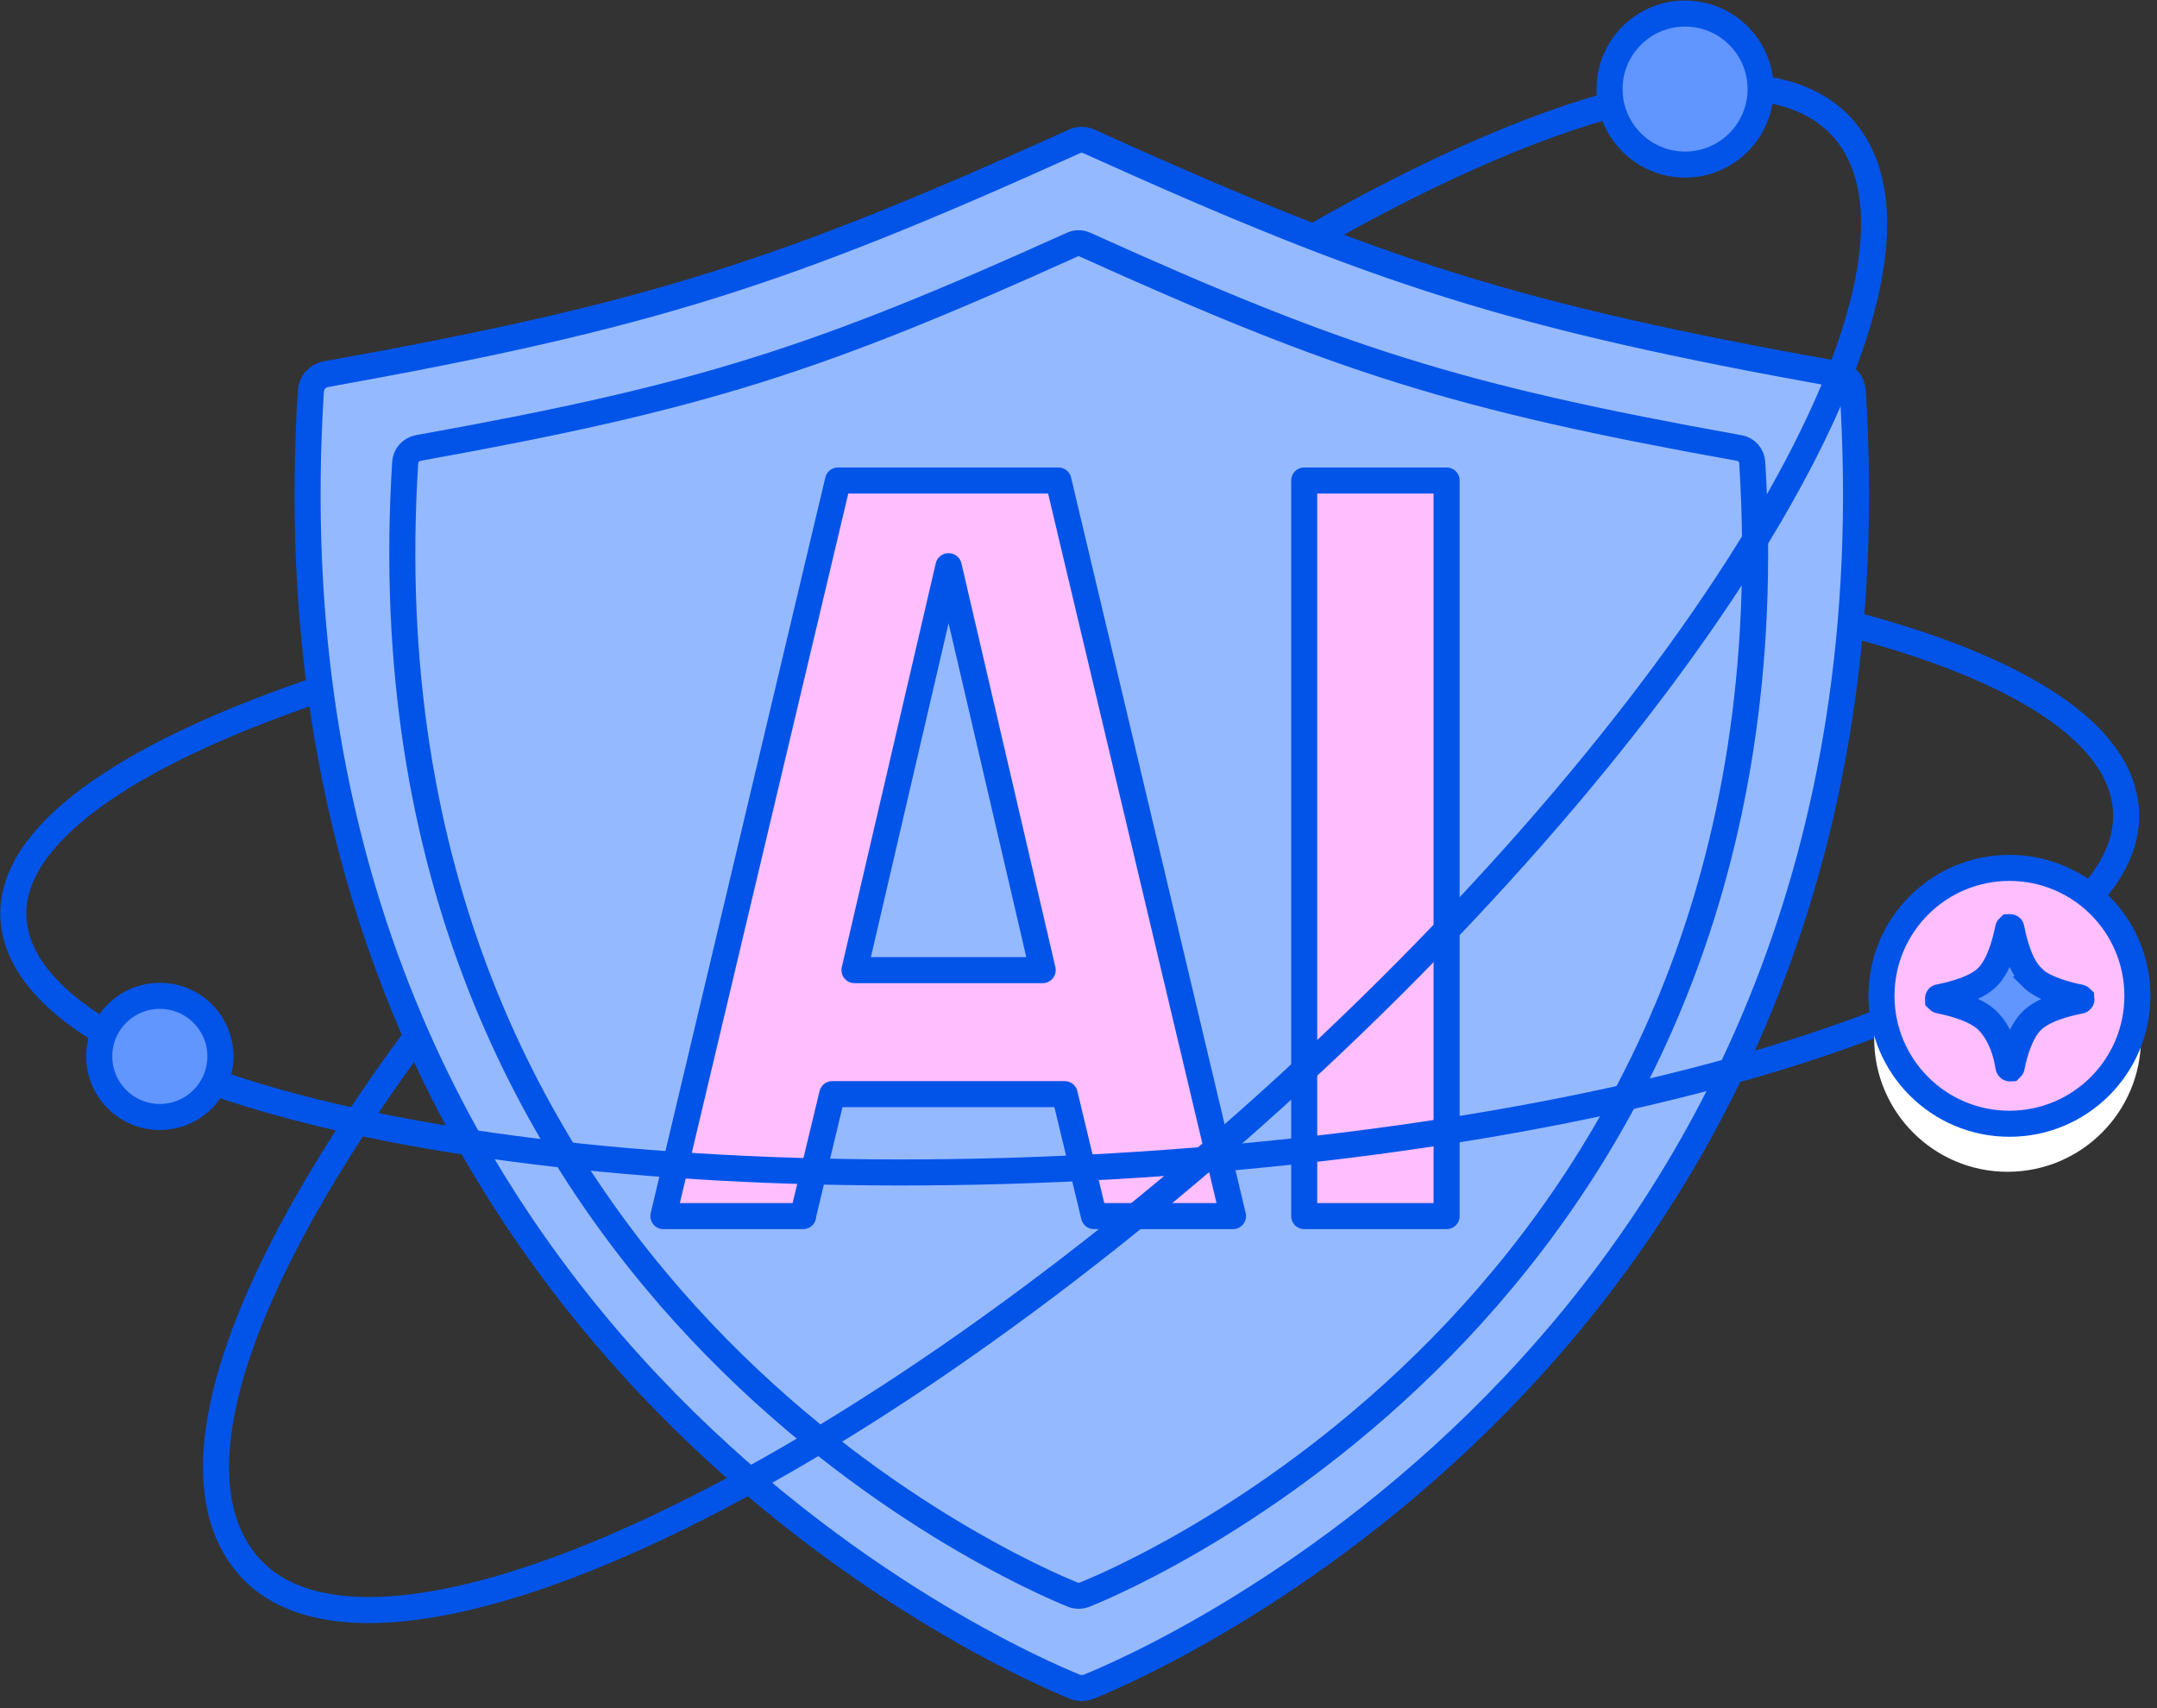
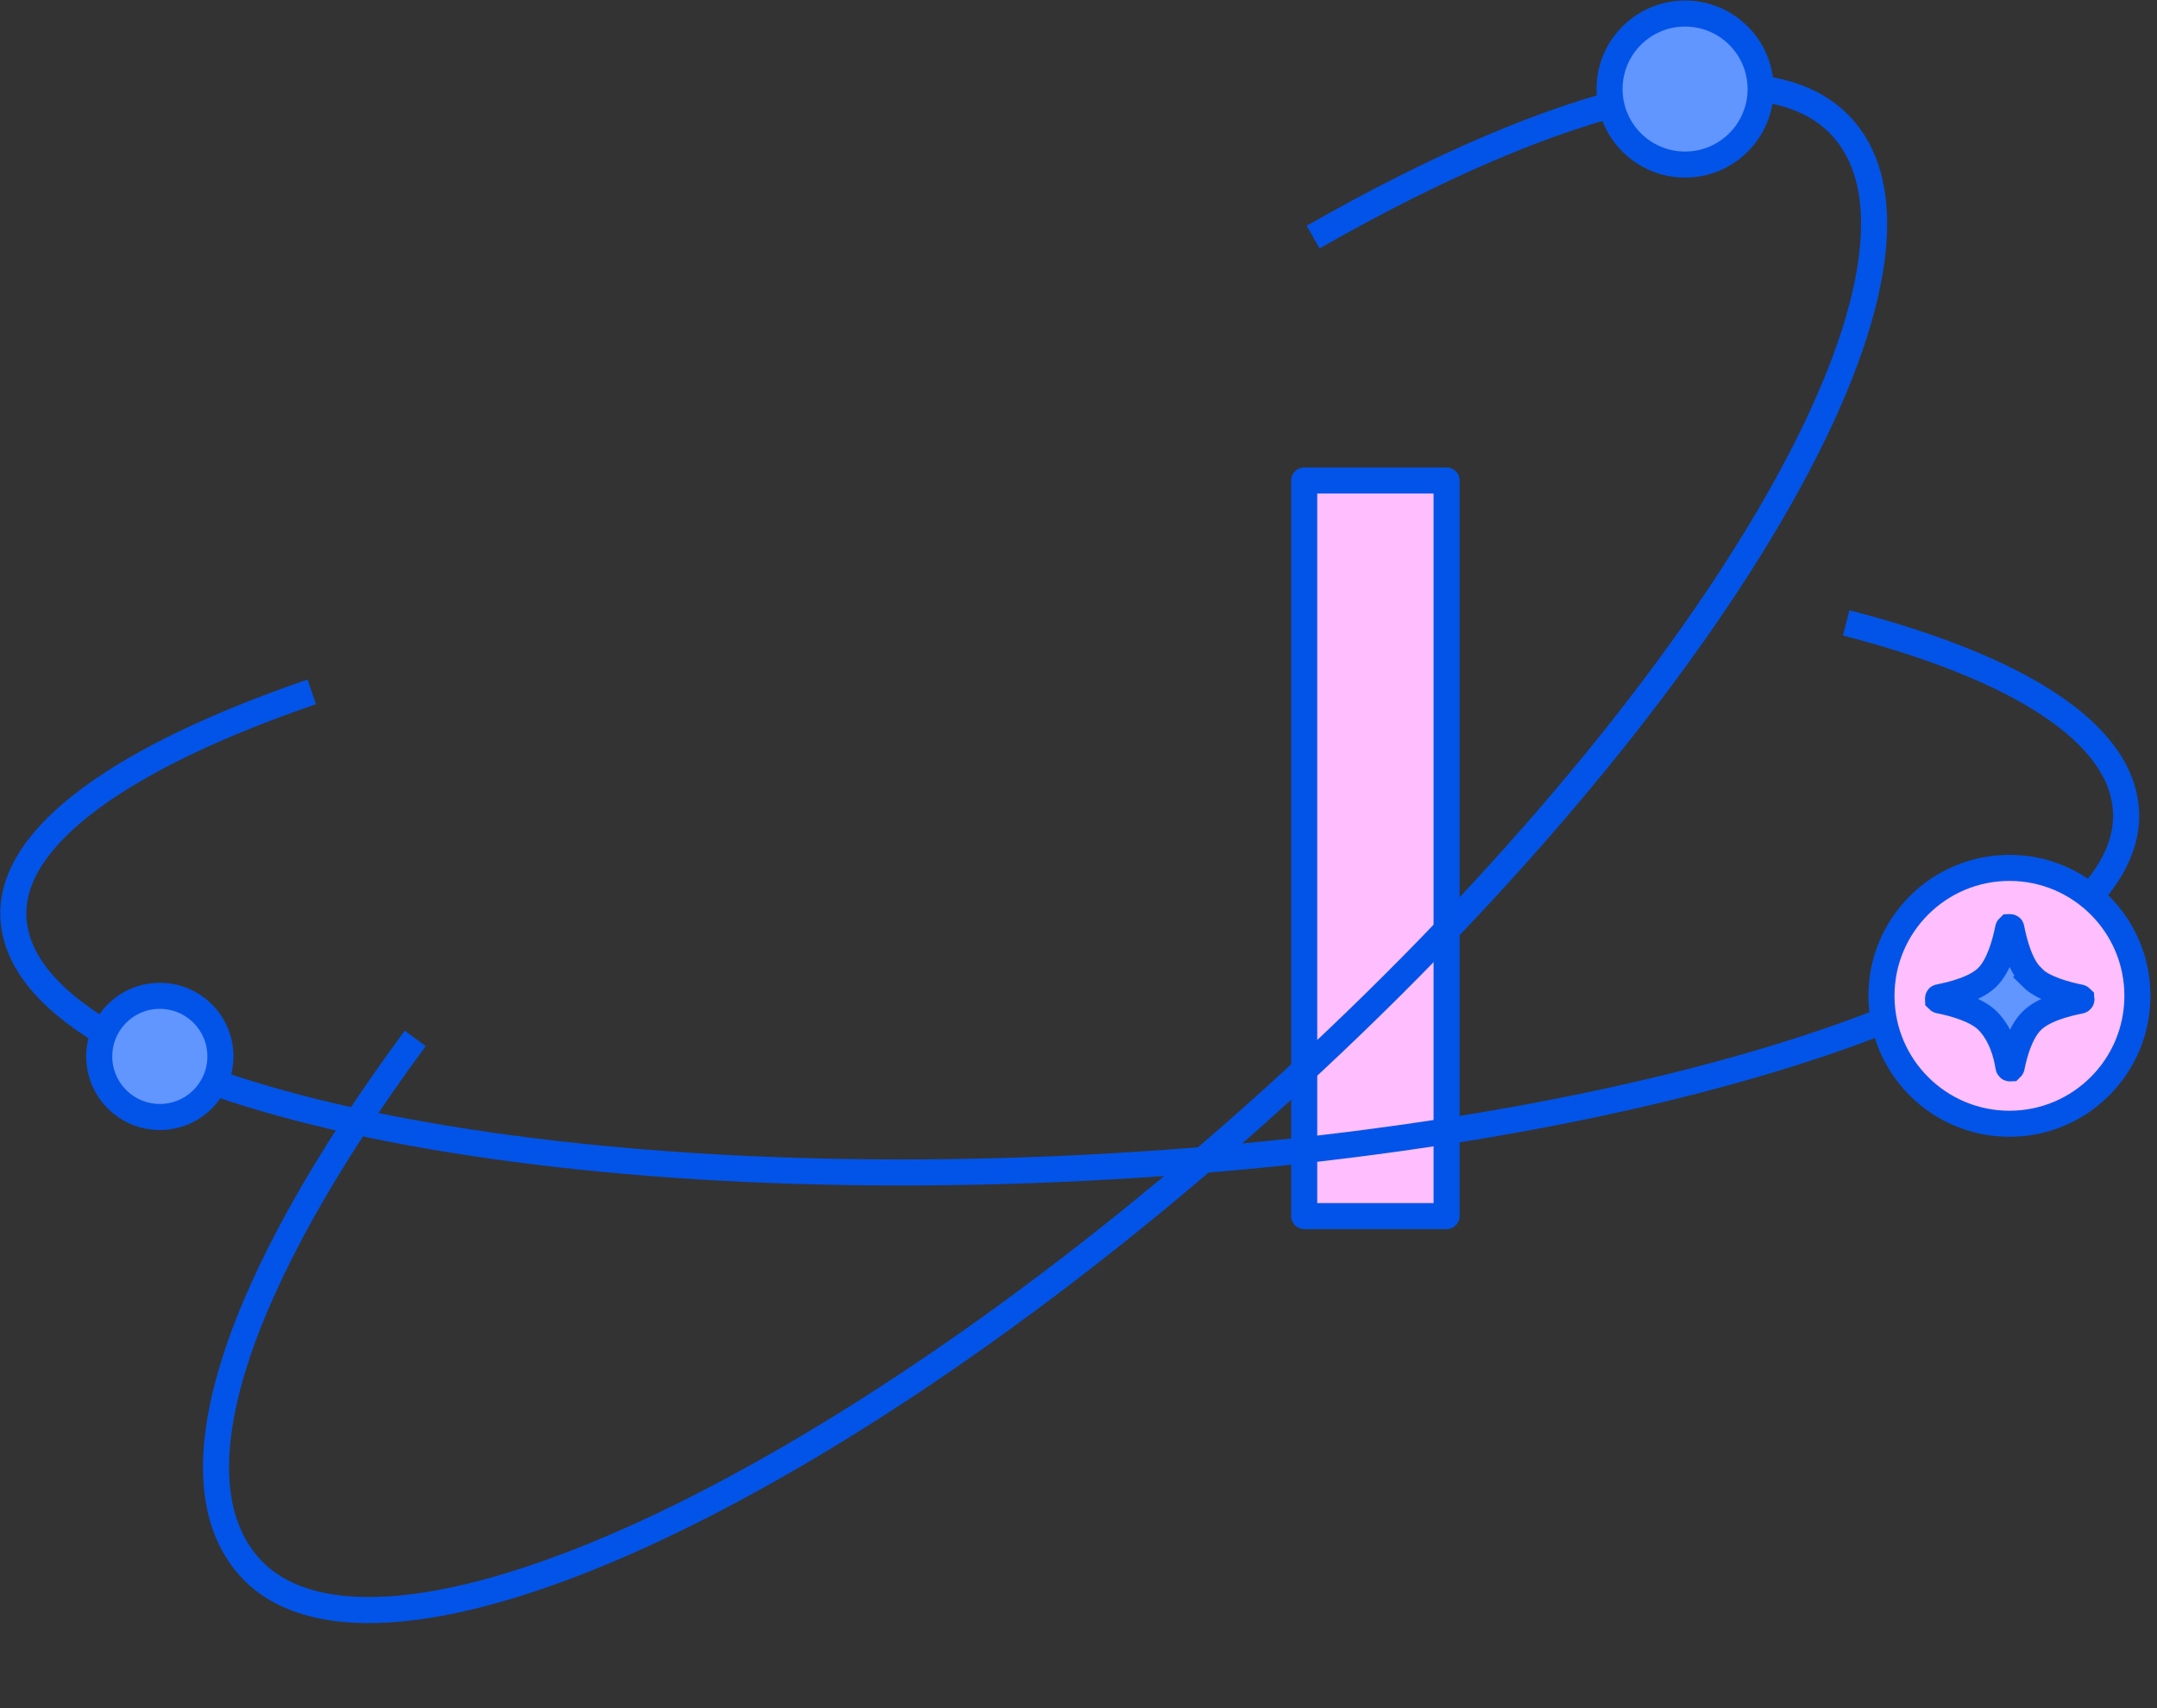
<svg xmlns="http://www.w3.org/2000/svg" width="125" height="99" viewBox="0 0 125 99" fill="none">
  <rect x="0" y="0" width="125" height="99" fill="#333333" stroke="none" />
-   <path d="M106.516 21.693C106.989 21.772 107.335 22.181 107.367 22.653C110.83 77.492 66.399 96.448 63.077 97.771C62.825 97.865 62.542 97.865 62.306 97.771C58.984 96.432 14.553 77.476 18.016 22.653C18.048 22.181 18.394 21.788 18.866 21.693C37.618 18.324 45.333 15.852 62.258 8.2C62.526 8.074 62.841 8.074 63.109 8.2C80.034 15.852 87.749 18.324 106.501 21.693H106.516Z" fill="#95B9FF" stroke="#0254E8" stroke-width="1.51" stroke-linecap="round" stroke-linejoin="round" />
-   <path d="M100.8 25.968C101.213 26.037 101.515 26.395 101.543 26.807C104.569 74.716 65.752 91.277 62.849 92.432C62.629 92.515 62.382 92.515 62.175 92.432C59.273 91.263 20.456 74.702 23.482 26.807C23.509 26.395 23.812 26.051 24.225 25.968C40.607 23.025 47.347 20.865 62.134 14.18C62.368 14.07 62.643 14.07 62.877 14.18C77.664 20.865 84.404 23.025 100.786 25.968H100.8Z" fill="#95B9FF" stroke="#0254E8" stroke-width="1.51" stroke-linecap="round" stroke-linejoin="round" />
-   <path d="M46.545 70.488H38.444L48.562 27.851H61.335L71.453 70.488H63.398L61.699 63.419H48.228L46.529 70.488H46.545ZM54.964 32.82L49.518 56.231H60.425L54.979 32.82H54.964Z" fill="#FFBFFF" stroke="#0254E8" stroke-width="1.51" stroke-linejoin="round" />
  <path d="M83.832 70.488H75.58V27.851H83.832V70.488Z" fill="#FFBFFF" stroke="#0254E8" stroke-width="1.51" stroke-linejoin="round" />
  <path d="M24.062 60.188C13.639 74.327 9.829 85.695 14.473 90.843C21.747 98.889 48.292 86.718 73.783 63.668C99.257 40.618 114.026 15.411 106.752 7.381C102.281 2.437 90.409 5.571 76.097 13.742" stroke="#0254E8" stroke-width="1.51" />
  <path d="M18.064 40.103C7.295 43.803 0.541 48.401 0.777 53.187C1.265 62.901 29.07 69.388 62.873 67.688C96.677 65.987 123.694 56.729 123.206 47.031C122.97 42.465 116.956 38.686 106.989 36.104" stroke="#0254E8" stroke-width="1.51" />
-   <path d="M116.341 67.92C120.61 67.92 124.071 64.459 124.071 60.189C124.071 55.92 120.61 52.459 116.341 52.459C112.071 52.459 108.61 55.92 108.61 60.189C108.61 64.459 112.071 67.92 116.341 67.92Z" fill="white" />
  <path d="M116.449 65.136C120.545 65.136 123.865 61.816 123.865 57.72C123.865 53.625 120.545 50.305 116.449 50.305C112.354 50.305 109.033 53.625 109.033 57.72C109.033 61.816 112.354 65.136 116.449 65.136Z" fill="#FFBFFF" stroke="#0254E8" stroke-width="1.51" />
  <path d="M117.727 56.635C118.404 57.312 119.742 57.658 120.53 57.816C120.545 57.816 120.577 57.831 120.593 57.847C120.593 57.863 120.624 57.894 120.624 57.91C120.624 57.926 120.624 57.957 120.593 57.973C120.593 57.989 120.561 58.005 120.53 58.005C119.742 58.162 118.404 58.493 117.727 59.185C117.082 59.831 116.735 61.043 116.578 61.846C116.578 61.862 116.562 61.894 116.546 61.909C116.531 61.909 116.499 61.925 116.483 61.925C116.452 61.925 116.436 61.925 116.42 61.894C116.405 61.878 116.389 61.862 116.389 61.831C116.279 61.09 115.964 59.957 115.192 59.17C114.515 58.493 113.177 58.146 112.39 57.989C112.374 57.989 112.343 57.973 112.327 57.957C112.327 57.942 112.311 57.91 112.311 57.894C112.311 57.879 112.311 57.847 112.327 57.831C112.327 57.816 112.358 57.8 112.39 57.8C113.177 57.642 114.515 57.312 115.192 56.619C115.869 55.926 116.216 54.604 116.373 53.816C116.373 53.801 116.389 53.769 116.405 53.754C116.42 53.754 116.452 53.738 116.468 53.738C116.483 53.738 116.515 53.738 116.531 53.754C116.546 53.754 116.562 53.785 116.562 53.816C116.72 54.604 117.05 55.942 117.743 56.619L117.727 56.635Z" fill="#6195FF" stroke="#0254E8" stroke-width="1.51" />
  <path d="M9.262 64.743C11.201 64.743 12.773 63.171 12.773 61.232C12.773 59.293 11.201 57.721 9.262 57.721C7.323 57.721 5.751 59.293 5.751 61.232C5.751 63.171 7.323 64.743 9.262 64.743Z" fill="#6195FF" stroke="#0254E8" stroke-width="1.51" />
  <path d="M97.652 9.539C100.069 9.539 102.029 7.579 102.029 5.162C102.029 2.745 100.069 0.785 97.652 0.785C95.234 0.785 93.275 2.745 93.275 5.162C93.275 7.579 95.234 9.539 97.652 9.539Z" fill="#6195FF" stroke="#0254E8" stroke-width="1.51" />
</svg>